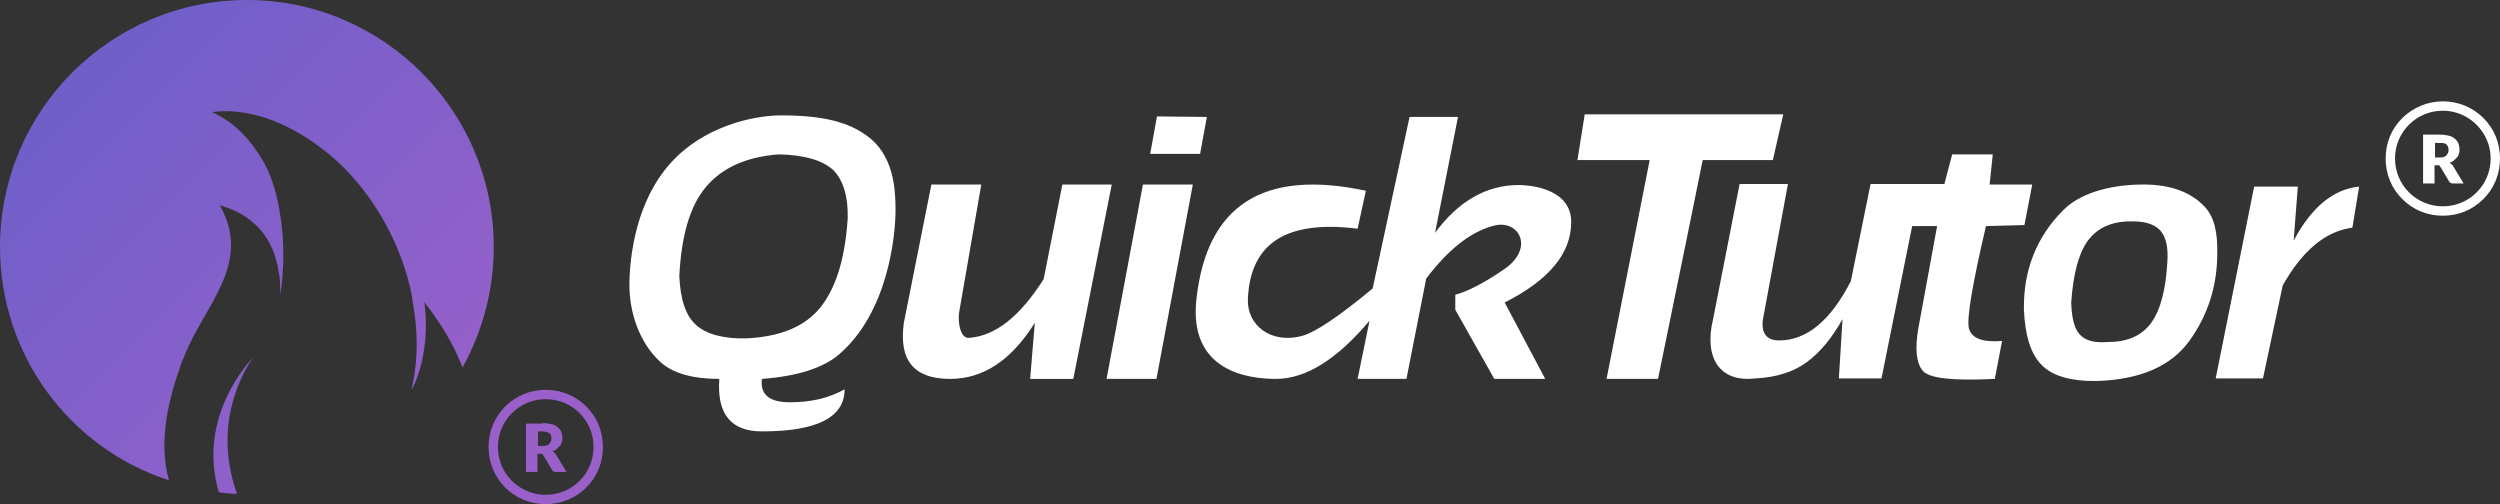
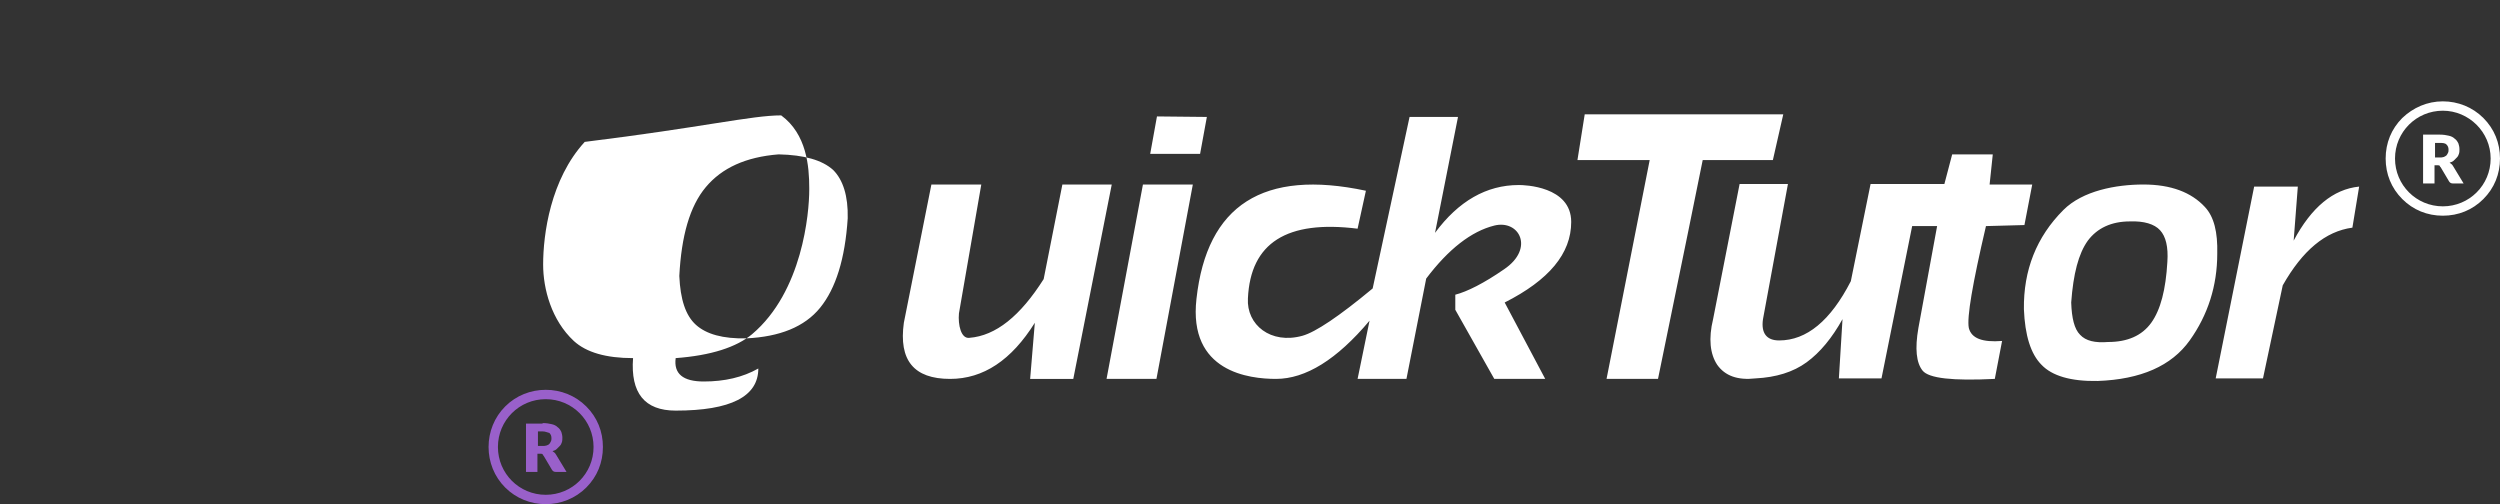
<svg xmlns="http://www.w3.org/2000/svg" version="1.1" id="Layer_1" x="0px" y="0px" viewBox="0 0 481 97" style="enable-background:new 0 0 481 97;" xml:space="preserve">
  <rect x="0" y="0" width="481" height="97" fill="#333333" stroke="none" />
  <style type="text/css">
	.st0{fill:#FFFFFF;}
	.st1{fill:url(#Combined-Shape_2_);}
	.st2{fill:#9960CA;}
</style>
  <desc>Created with Sketch.</desc>
  <g id="_x32_020A---MARKETING-DECK">
    <g id="Marketing---Intro-Slide" transform="translate(-480, -351)">
      <g id="Group-2" transform="translate(480, 351)">
        <g id="Logo">
-           <path id="Combined-Shape" class="st0" d="M150.3,22.2c8.4,0,13.1,1.4,16.6,4c4.9,3.6,5.4,9.8,5.4,14l0,0.3      c0,4.5-1.3,19.6-11,27.8c-3,2.5-7.9,4.1-14.7,4.6c-0.4,3,1.4,4.5,5.4,4.5c4,0,7.5-0.8,10.5-2.5c0,5.4-5.3,8.1-15.9,8.1      c-6,0-8.7-3.4-8.2-10.1c-5.2,0-9-1.1-11.4-3.3c-4.3-4-5.9-10-5.9-14.7c0-5.8,1.4-16.4,8-23.6C135.2,24.5,144.6,22.2,150.3,22.2z       M412.4,35.5c5.3,0,9.2,1.5,11.8,4.3c1.8,1.9,2.5,4.9,2.4,9c0,6.2-1.8,11.8-5.3,16.7c-3.5,4.9-9.4,7.5-17.7,7.8      c-5.2,0.1-8.8-1-10.8-3.1c-2.1-2.1-3.2-5.7-3.4-10.7c-0.1-7.5,2.4-13.9,7.6-19.1C400.7,36.7,407.1,35.5,412.4,35.5z M383.4,29.8      l-0.6,5.7h8.2l-1.5,7.8l-7.4,0.2c-2.6,11.1-3.7,17.6-3.3,19.6c0.5,2,2.6,2.8,6.4,2.5l-1.4,7.3c-8.1,0.4-12.7-0.1-13.9-1.6      c-1.2-1.5-1.5-4.2-0.8-8.2l3.6-19.6h-4.8L362,72.8h-8.2l0.7-11.4c-2,3.6-4.3,6.4-6.9,8.3c-2.6,1.9-5.9,2.9-9.8,3.1      c-3.5,0.4-5.9-0.5-7.4-2.6c-1.4-2.1-1.7-5.1-0.8-8.8l5.1-26h9.3l-4.8,26c-0.4,2.7,0.7,4.1,3.1,4.1c5.3,0,9.9-3.8,13.8-11.4      l3.8-18.7h14.2l1.5-5.7H383.4z M188.8,35.5l-4.3,24.8c-0.2,2.2,0.4,4.9,2,4.7c5.1-0.4,9.8-4.2,14.3-11.3l3.6-18.2h9.5l-7.4,37.4      h-8.3l0.9-10.8c-4.5,7.2-9.9,10.8-16.3,10.8c-7,0-9.9-3.6-8.9-10.8l5.3-26.6H188.8z M229.5,35.5l-7,37.4h-9.6l7-37.4H229.5z       M280.5,22.6l-4.4,22.2c4.5-6.1,9.9-9.2,16.1-9.2l0.1,0c0.9,0,10,0.2,10,7.1c0,6.1-4.3,11.2-12.8,15.5l7.8,14.7h-9.8l-7.5-13.3      v-2.9c2.3-0.6,5.5-2.2,9.4-4.9c5.9-4,2.9-9.6-1.9-8.4c-4.4,1.1-8.8,4.5-13.1,10.2l-3.8,19.3h-9.4l2.3-11.2      c-6.3,7.5-12.3,11.2-18,11.2c-5.1,0-16.9-1.3-15.3-15.4c2-18.1,12.9-25,32.6-20.8l-1.6,7.3c-13.6-1.7-20.6,2.7-21.1,13.4      c-0.3,5.1,4.4,8.9,10.5,7.2c2.5-0.7,7-3.7,13.5-9.1l7.1-33H280.5z M343.1,22l-2,8.8h-13.5l-2.8,13.8L319,72.9h-9.9l8.3-42.1      h-13.9l1.4-8.8H343.1z M442.1,35.9l-0.8,10.4c3.4-6.4,7.6-9.9,12.6-10.4l-1.3,7.9c-5.2,0.7-9.6,4.4-13.4,11.1l-3.8,17.9h-9.1      l7.4-36.9H442.1z M410.2,42.6l-0.4,0c-3.6,0-6.3,1.3-8.1,3.7c-1.8,2.5-2.8,6.4-3.2,11.9c0.1,3,0.6,5.1,1.7,6.2      c1.1,1.2,2.9,1.6,5.4,1.4c3.7,0,6.5-1.2,8.3-3.7c1.8-2.5,2.8-6.4,3.1-11.7c0.2-2.9-0.3-4.9-1.4-6.1c-1.1-1.2-3.1-1.8-5.8-1.7      L410.2,42.6z M149.8,29.7c-6.3,0.5-10.9,2.6-14,6.3s-4.7,9.4-5.1,17.1c0.2,4.5,1.2,7.6,3.2,9.4s5.2,2.7,9.7,2.6      c6.4-0.3,11.2-2.2,14.2-5.9s4.8-9.4,5.3-17.2c0.1-4.3-0.9-7.4-2.8-9.3C158.2,30.8,154.7,29.8,149.8,29.7z M222.6,22.4l9.6,0.1      l-1.3,7.1h-9.6L222.6,22.4z" />
+           <path id="Combined-Shape" class="st0" d="M150.3,22.2c4.9,3.6,5.4,9.8,5.4,14l0,0.3      c0,4.5-1.3,19.6-11,27.8c-3,2.5-7.9,4.1-14.7,4.6c-0.4,3,1.4,4.5,5.4,4.5c4,0,7.5-0.8,10.5-2.5c0,5.4-5.3,8.1-15.9,8.1      c-6,0-8.7-3.4-8.2-10.1c-5.2,0-9-1.1-11.4-3.3c-4.3-4-5.9-10-5.9-14.7c0-5.8,1.4-16.4,8-23.6C135.2,24.5,144.6,22.2,150.3,22.2z       M412.4,35.5c5.3,0,9.2,1.5,11.8,4.3c1.8,1.9,2.5,4.9,2.4,9c0,6.2-1.8,11.8-5.3,16.7c-3.5,4.9-9.4,7.5-17.7,7.8      c-5.2,0.1-8.8-1-10.8-3.1c-2.1-2.1-3.2-5.7-3.4-10.7c-0.1-7.5,2.4-13.9,7.6-19.1C400.7,36.7,407.1,35.5,412.4,35.5z M383.4,29.8      l-0.6,5.7h8.2l-1.5,7.8l-7.4,0.2c-2.6,11.1-3.7,17.6-3.3,19.6c0.5,2,2.6,2.8,6.4,2.5l-1.4,7.3c-8.1,0.4-12.7-0.1-13.9-1.6      c-1.2-1.5-1.5-4.2-0.8-8.2l3.6-19.6h-4.8L362,72.8h-8.2l0.7-11.4c-2,3.6-4.3,6.4-6.9,8.3c-2.6,1.9-5.9,2.9-9.8,3.1      c-3.5,0.4-5.9-0.5-7.4-2.6c-1.4-2.1-1.7-5.1-0.8-8.8l5.1-26h9.3l-4.8,26c-0.4,2.7,0.7,4.1,3.1,4.1c5.3,0,9.9-3.8,13.8-11.4      l3.8-18.7h14.2l1.5-5.7H383.4z M188.8,35.5l-4.3,24.8c-0.2,2.2,0.4,4.9,2,4.7c5.1-0.4,9.8-4.2,14.3-11.3l3.6-18.2h9.5l-7.4,37.4      h-8.3l0.9-10.8c-4.5,7.2-9.9,10.8-16.3,10.8c-7,0-9.9-3.6-8.9-10.8l5.3-26.6H188.8z M229.5,35.5l-7,37.4h-9.6l7-37.4H229.5z       M280.5,22.6l-4.4,22.2c4.5-6.1,9.9-9.2,16.1-9.2l0.1,0c0.9,0,10,0.2,10,7.1c0,6.1-4.3,11.2-12.8,15.5l7.8,14.7h-9.8l-7.5-13.3      v-2.9c2.3-0.6,5.5-2.2,9.4-4.9c5.9-4,2.9-9.6-1.9-8.4c-4.4,1.1-8.8,4.5-13.1,10.2l-3.8,19.3h-9.4l2.3-11.2      c-6.3,7.5-12.3,11.2-18,11.2c-5.1,0-16.9-1.3-15.3-15.4c2-18.1,12.9-25,32.6-20.8l-1.6,7.3c-13.6-1.7-20.6,2.7-21.1,13.4      c-0.3,5.1,4.4,8.9,10.5,7.2c2.5-0.7,7-3.7,13.5-9.1l7.1-33H280.5z M343.1,22l-2,8.8h-13.5l-2.8,13.8L319,72.9h-9.9l8.3-42.1      h-13.9l1.4-8.8H343.1z M442.1,35.9l-0.8,10.4c3.4-6.4,7.6-9.9,12.6-10.4l-1.3,7.9c-5.2,0.7-9.6,4.4-13.4,11.1l-3.8,17.9h-9.1      l7.4-36.9H442.1z M410.2,42.6l-0.4,0c-3.6,0-6.3,1.3-8.1,3.7c-1.8,2.5-2.8,6.4-3.2,11.9c0.1,3,0.6,5.1,1.7,6.2      c1.1,1.2,2.9,1.6,5.4,1.4c3.7,0,6.5-1.2,8.3-3.7c1.8-2.5,2.8-6.4,3.1-11.7c0.2-2.9-0.3-4.9-1.4-6.1c-1.1-1.2-3.1-1.8-5.8-1.7      L410.2,42.6z M149.8,29.7c-6.3,0.5-10.9,2.6-14,6.3s-4.7,9.4-5.1,17.1c0.2,4.5,1.2,7.6,3.2,9.4s5.2,2.7,9.7,2.6      c6.4-0.3,11.2-2.2,14.2-5.9s4.8-9.4,5.3-17.2c0.1-4.3-0.9-7.4-2.8-9.3C158.2,30.8,154.7,29.8,149.8,29.7z M222.6,22.4l9.6,0.1      l-1.3,7.1h-9.6L222.6,22.4z" />
          <linearGradient id="Combined-Shape_2_" gradientUnits="userSpaceOnUse" x1="-64.316" y1="441.347" x2="-63.316" y2="440.347" gradientTransform="matrix(95 0 0 -95 6110 41927.926)">
            <stop offset="0" style="stop-color:#675FC9" />
            <stop offset="1" style="stop-color:#9E60CA" />
          </linearGradient>
-           <path id="Combined-Shape_1_" class="st1" d="M48.7,68.8C48.5,69.1,40.2,80,45.6,95c-1.2,0-2.4-0.1-3.5-0.3      C37.7,79.7,48.7,68.8,48.7,68.8z M47.5,0C73.7,0,95,21.3,95,47.5c0,8.4-2.2,16.3-6,23.2c-1.7-4.4-4.2-8.5-7-12.1l-0.4-0.5      l0.1,0.5c0.9,7.4-0.9,13.4-2.4,16.2L79.2,75l0.1-0.6c1.2-5.5,1.1-10.7,0.1-16.4l-0.1-0.7l-0.1-0.6c-1.8-9.1-6.7-18.1-13.1-24.5      l-0.4-0.4l-0.3-0.3c-6.5-6-15.3-10.9-24.1-10l-0.4,0.1l0.4,0.2c4.1,2,7.1,5.3,9.5,9.5l0.2,0.4l0.2,0.4c2.4,4.7,3.4,12,3.3,17.3      l0,0.5l0,0.7c-0.1,2-0.2,3.7-0.5,5.5l-0.1,0.6l0-0.5c0-1,0-1.9-0.1-3l-0.1-0.5l-0.1-0.4c-0.9-6.6-5-11-11-12.7l-0.3-0.1l0.2,0.4      c5.9,10.9-3.1,18.8-7,28.5l-0.1,0.3l-0.2,0.4c-2.8,7.5-4.8,15.8-2.7,23.3C13.6,86.3,0,68.5,0,47.5C0,21.3,21.3,0,47.5,0z" />
        </g>
        <g id="Combined-Shape_3_">
          <path id="path-6_1_" class="st2" d="M105,75c2.9,0,5.7,1.1,7.8,3.2c2.1,2.1,3.2,4.8,3.2,7.8s-1.1,5.7-3.2,7.8S107.9,97,105,97      s-5.7-1.1-7.8-3.2C95.1,91.7,94,88.9,94,86s1.1-5.7,3.2-7.8S102.1,75,105,75z M105,76.8c-5.1,0-9.2,4.1-9.2,9.2s4.1,9.2,9.2,9.2      s9.2-4.1,9.2-9.2S110.1,76.8,105,76.8z M104.4,81.4c0.7,0,1.3,0.1,1.7,0.2c0.5,0.1,0.9,0.3,1.2,0.6c0.3,0.2,0.5,0.5,0.7,0.9      c0.1,0.3,0.2,0.7,0.2,1.1c0,0.3,0,0.6-0.1,0.9s-0.2,0.5-0.4,0.7c-0.2,0.2-0.4,0.4-0.6,0.6c-0.2,0.2-0.5,0.3-0.8,0.4      c0.1,0.1,0.3,0.2,0.4,0.3c0.1,0.1,0.2,0.2,0.3,0.4l2,3.3h-2c-0.4,0-0.6-0.1-0.8-0.4l-1.6-2.7c-0.1-0.1-0.2-0.2-0.2-0.3      c-0.1-0.1-0.2-0.1-0.4-0.1h-0.6v3.5h-2.2v-9.3H104.4z M104.4,83h-0.9v2.8h0.9c0.3,0,0.5,0,0.8-0.1s0.4-0.2,0.5-0.3      c0.1-0.1,0.2-0.3,0.3-0.5s0.1-0.4,0.1-0.6c0-0.4-0.1-0.7-0.4-1C105.3,83.2,104.9,83,104.4,83z" />
        </g>
      </g>
    </g>
    <g id="Combined-Shape_4_">
      <path id="path-5_1_" class="st0" d="M470,19.5c2.9,0,5.7,1.1,7.8,3.2c2.1,2.1,3.2,4.8,3.2,7.8s-1.1,5.7-3.2,7.8s-4.8,3.2-7.8,3.2    s-5.7-1.1-7.8-3.2s-3.2-4.8-3.2-7.8s1.1-5.7,3.2-7.8C464.3,20.7,467,19.5,470,19.5z M470,21.3c-5.1,0-9.2,4.1-9.2,9.2    s4.1,9.2,9.2,9.2s9.2-4.1,9.2-9.2S475,21.3,470,21.3z M469.4,25.9c0.7,0,1.3,0.1,1.7,0.2c0.5,0.1,0.9,0.3,1.2,0.6    c0.3,0.2,0.5,0.5,0.7,0.9c0.1,0.3,0.2,0.7,0.2,1.1c0,0.3,0,0.6-0.1,0.9s-0.2,0.5-0.4,0.7c-0.2,0.2-0.4,0.4-0.6,0.6    s-0.5,0.3-0.8,0.4c0.1,0.1,0.3,0.2,0.4,0.3s0.2,0.2,0.3,0.4l2,3.3h-2c-0.4,0-0.6-0.1-0.8-0.4l-1.6-2.7c-0.1-0.1-0.2-0.2-0.2-0.3    c-0.1-0.1-0.2-0.1-0.4-0.1h-0.6v3.5h-2.2v-9.4H469.4z M469.4,27.5h-0.9v2.8h0.9c0.3,0,0.5,0,0.8-0.1c0.2-0.1,0.4-0.2,0.5-0.3    s0.2-0.3,0.3-0.5c0.1-0.2,0.1-0.4,0.1-0.6c0-0.4-0.1-0.7-0.4-1S469.9,27.5,469.4,27.5z" />
    </g>
  </g>
</svg>